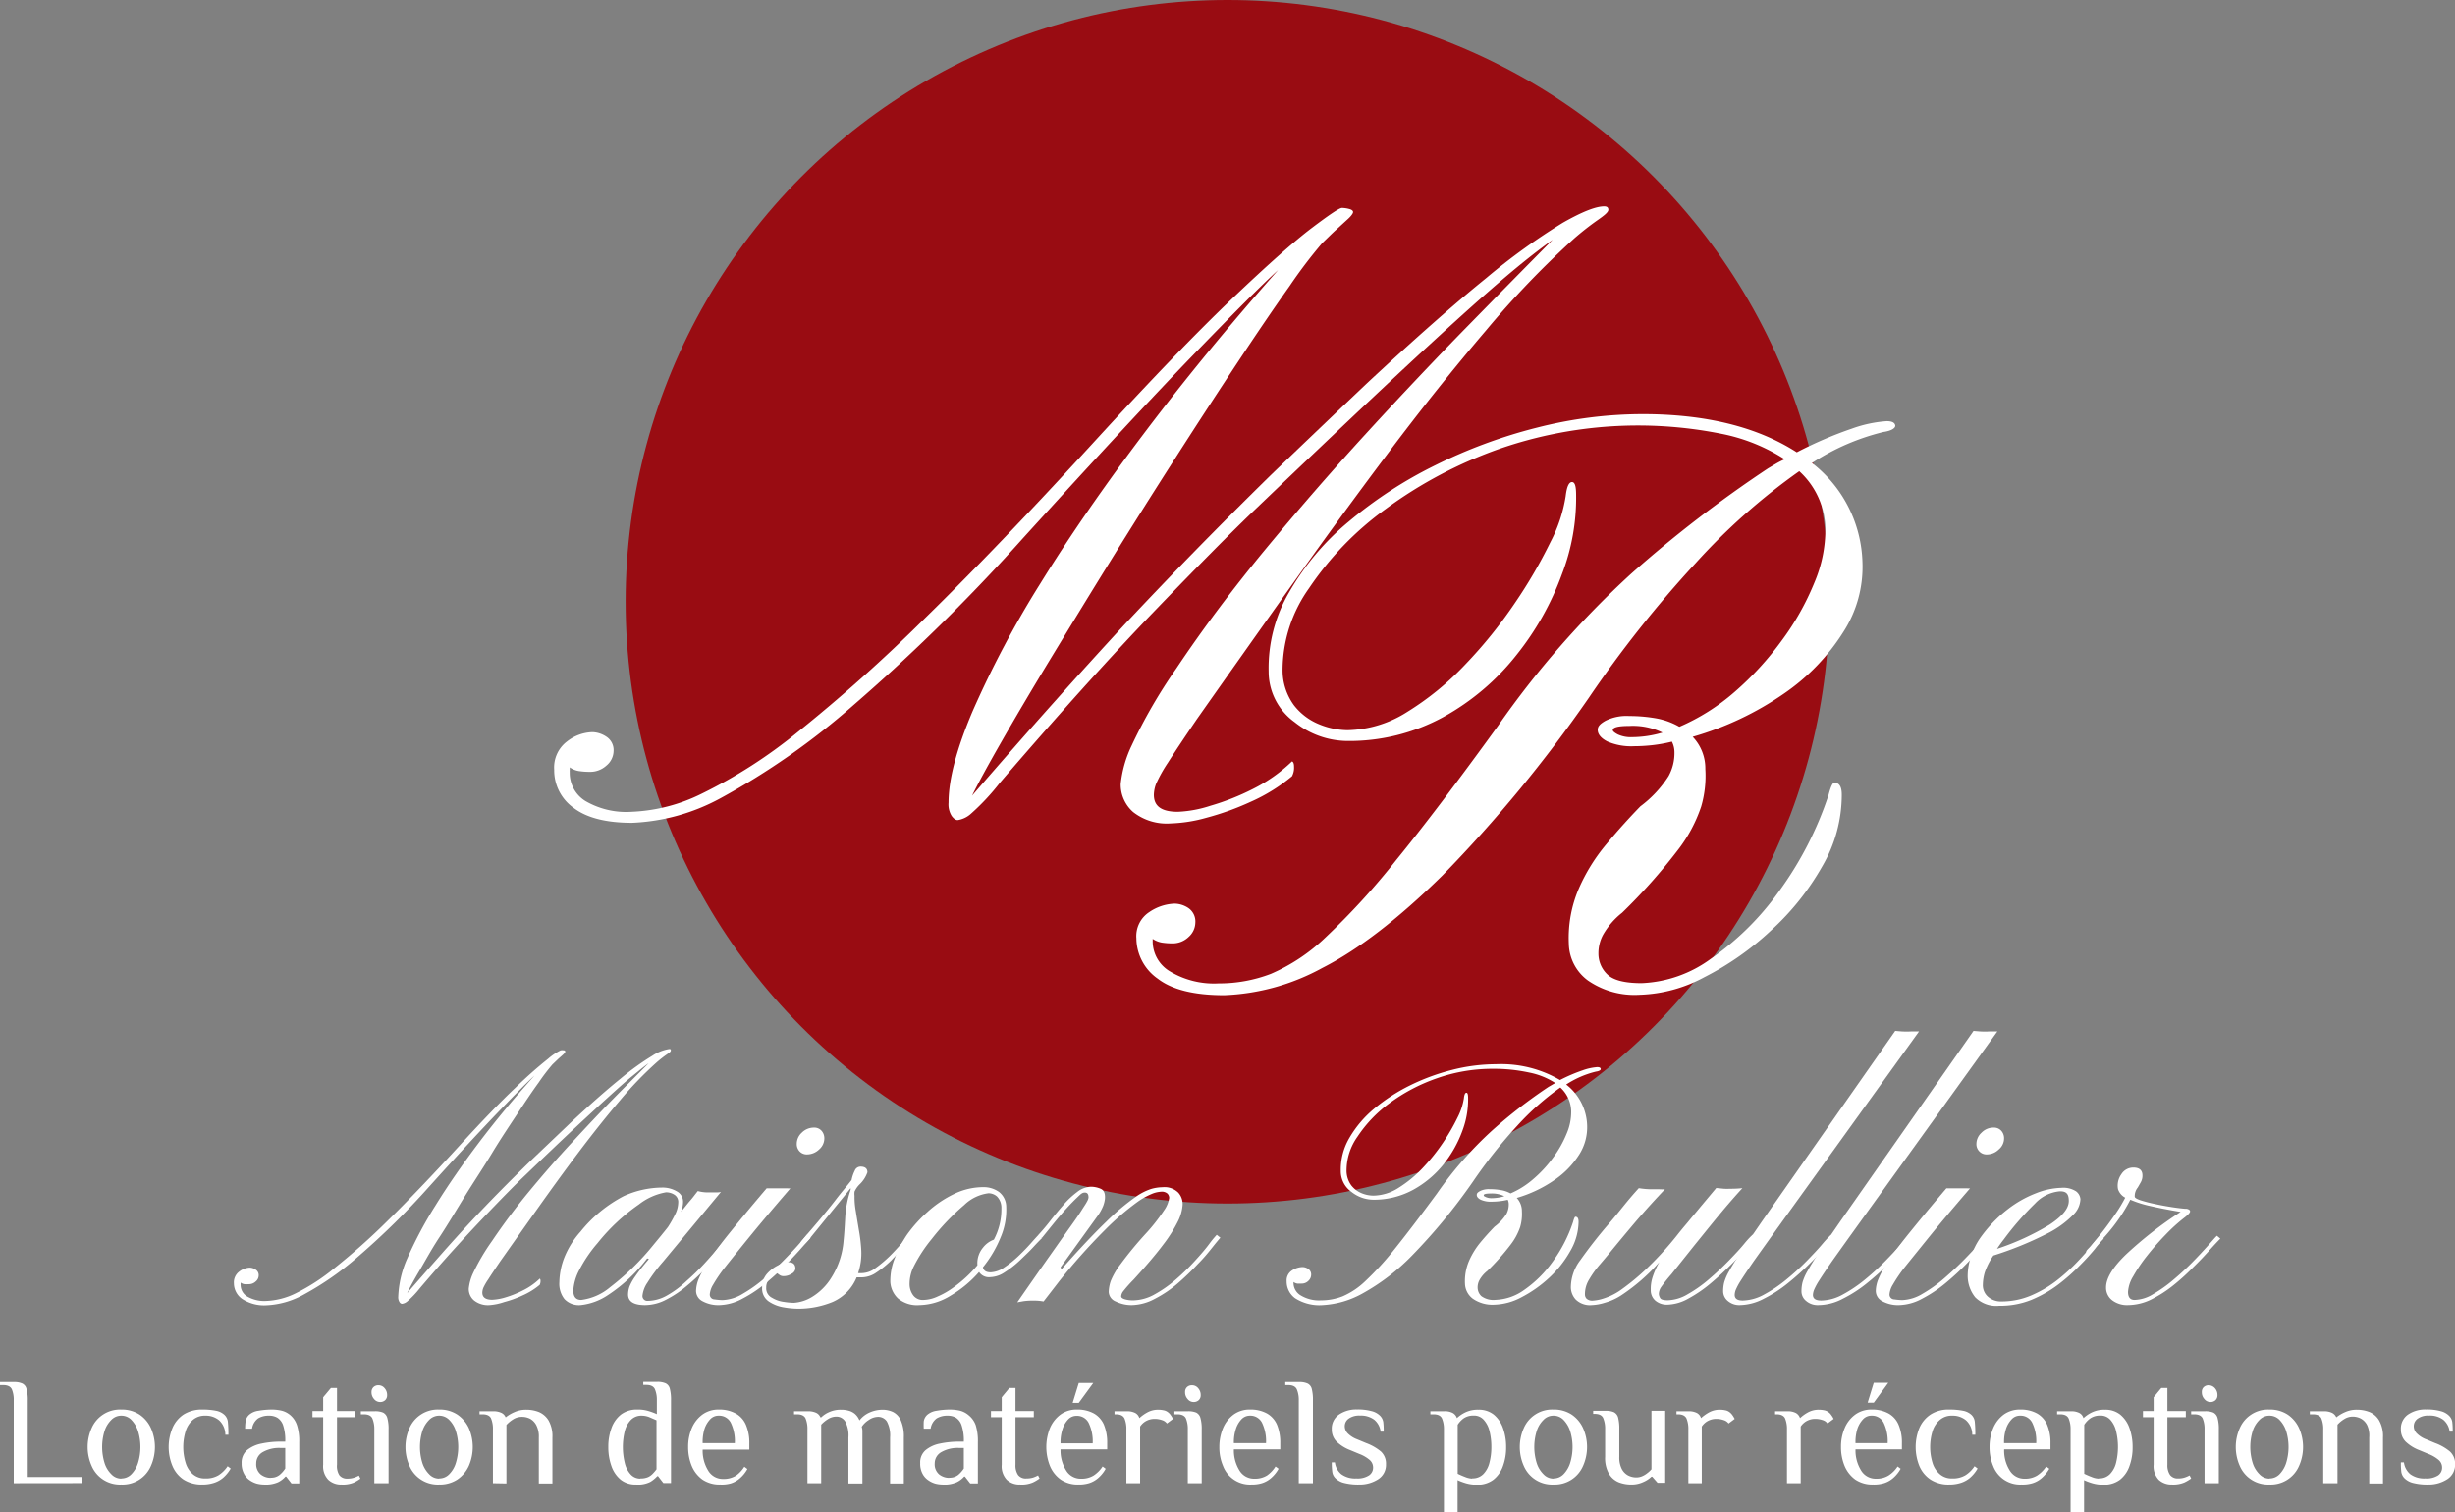
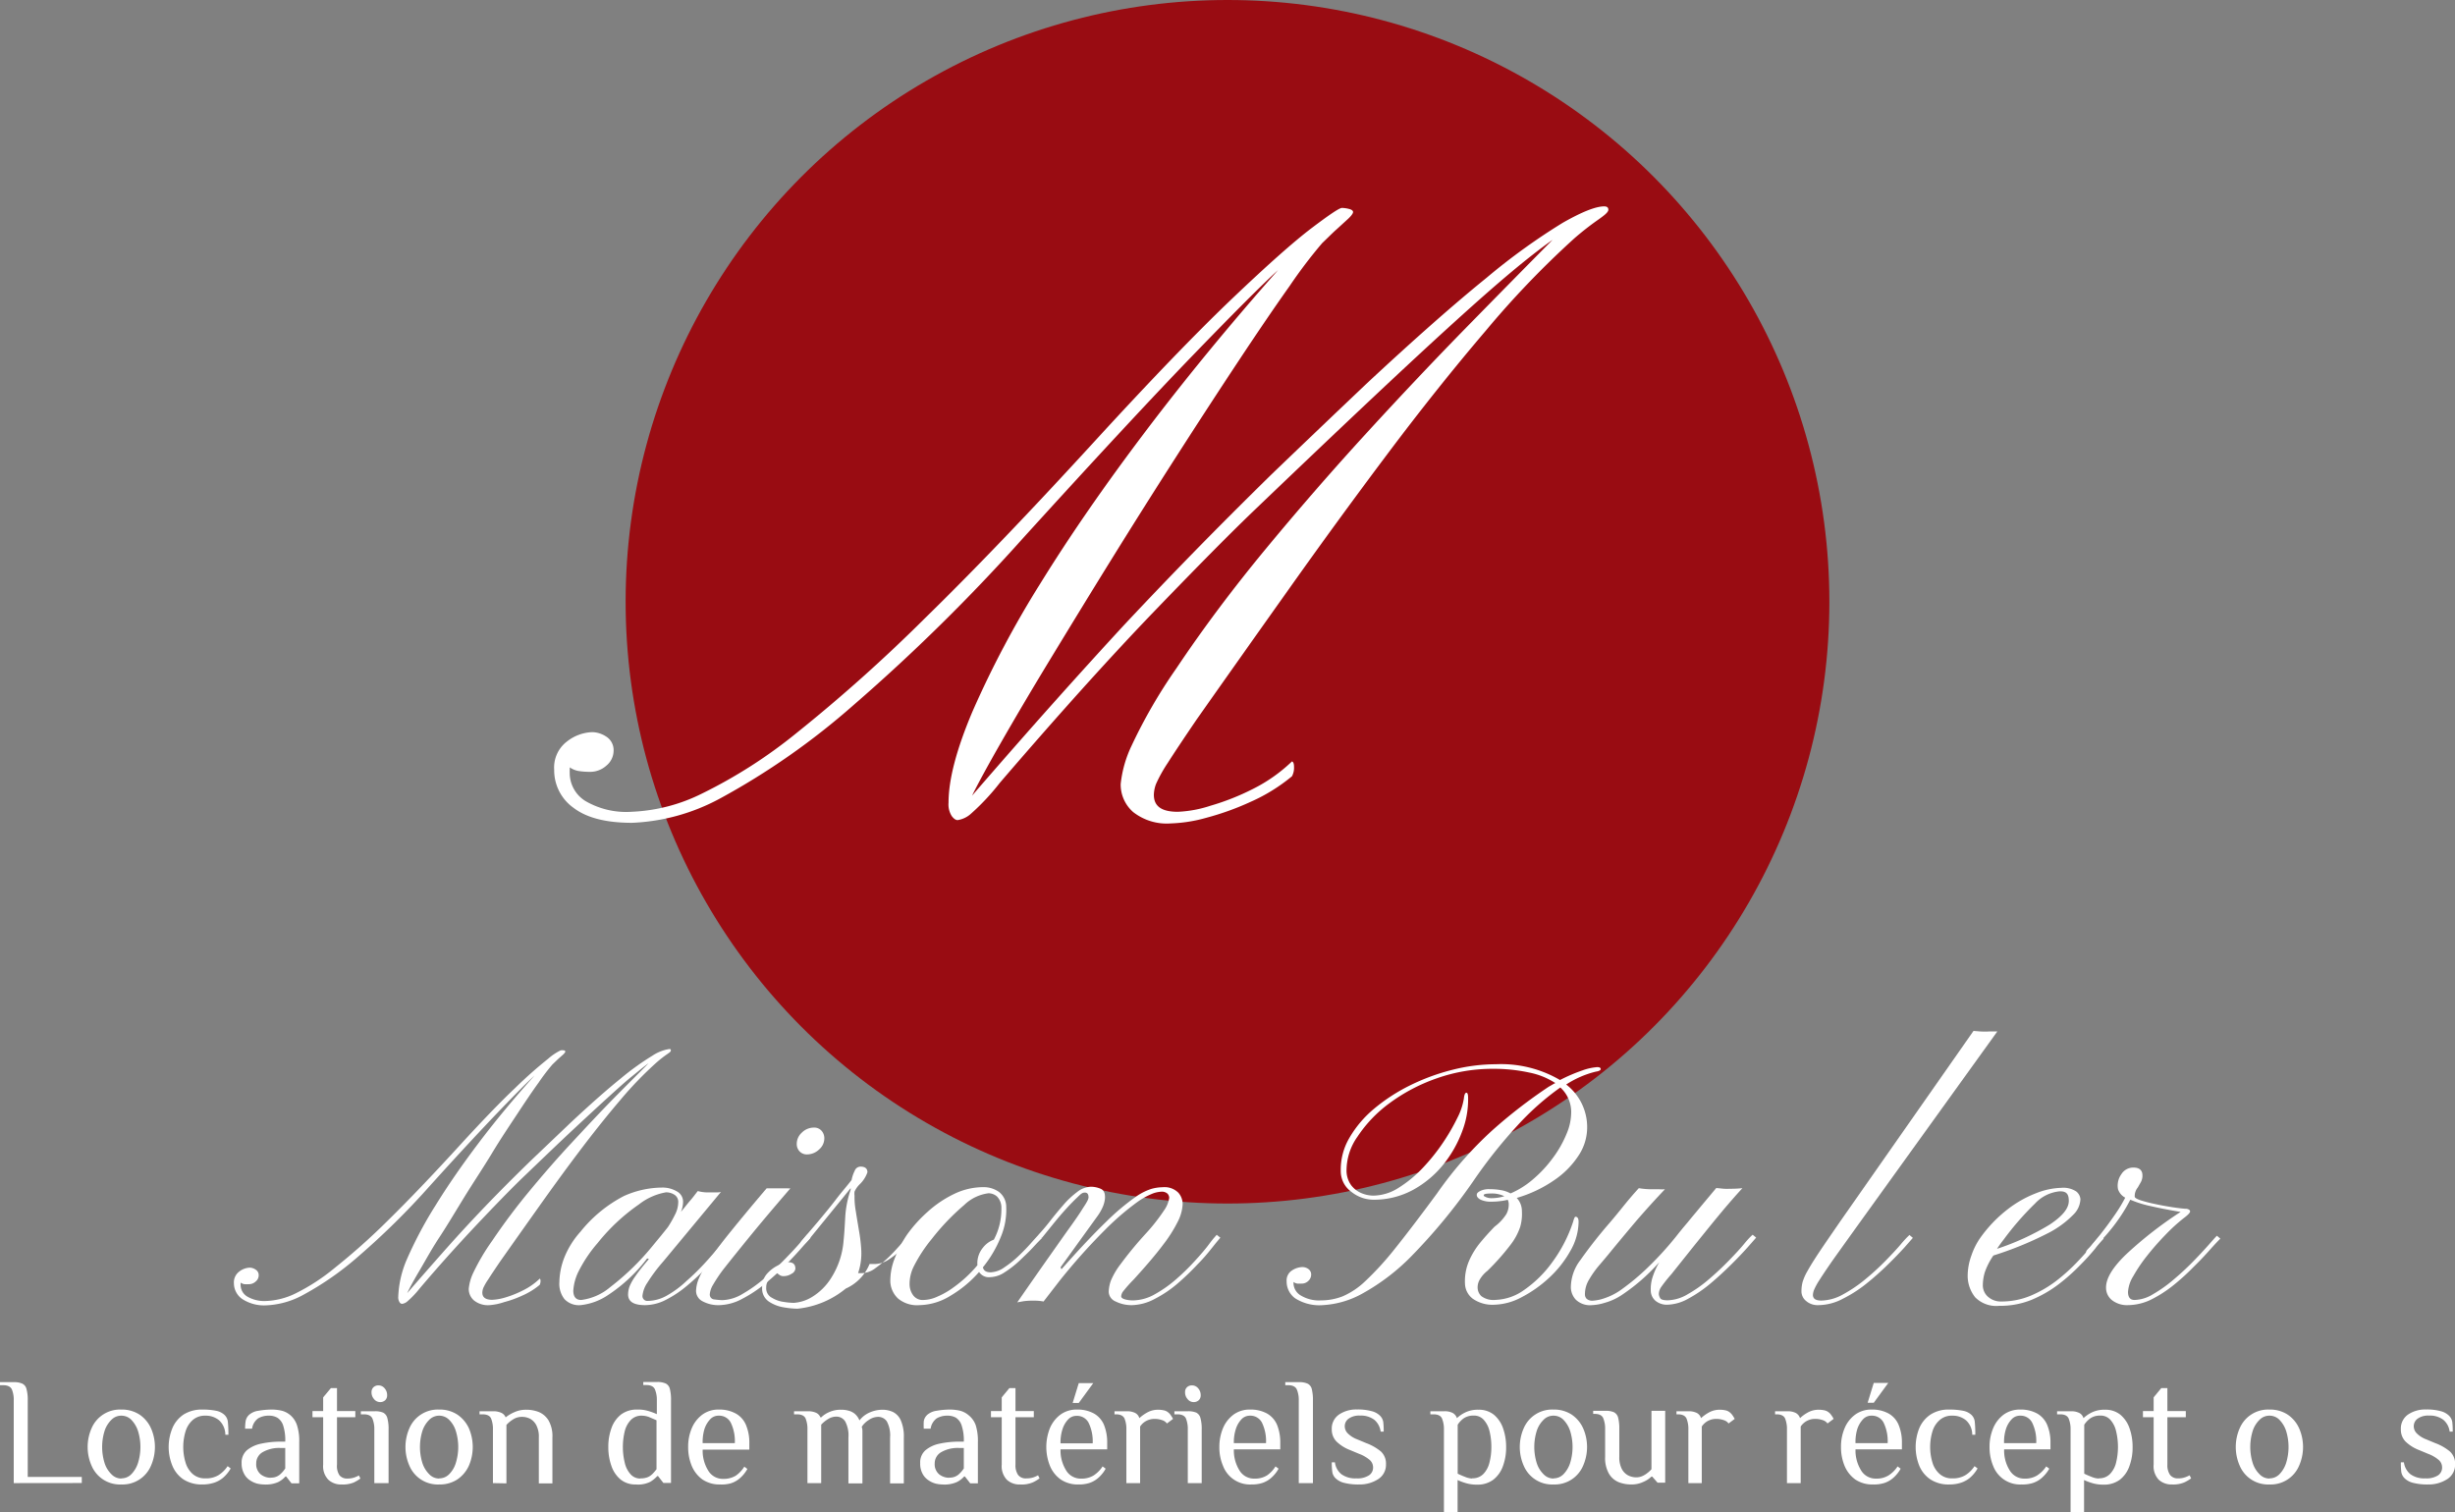
<svg xmlns="http://www.w3.org/2000/svg" viewBox="0 0 289.36 178.27">
  <rect x="0" y="0" width="289.36" height="178.27" fill="#808080" stroke="none" />
  <defs>
    <style>.cls-1{fill:#990c12;}.cls-2{fill:#fff;}</style>
  </defs>
  <g id="OBJECTS">
    <circle class="cls-1" cx="144.68" cy="70.94" r="70.94" />
    <path class="cls-2" d="M138,97.07a6.41,6.41,0,0,1-4.44-1.34,4.31,4.31,0,0,1-1.47-3.3,13.82,13.82,0,0,1,1.27-4.49,61.37,61.37,0,0,1,5.28-9.13q4.68-7,10.54-14.09t12-13.79q6.13-6.69,11.82-12.5T183,28.27q-2.19,1.56-4.88,3.81t-6.59,5.79q-3.91,3.54-9.62,8.91T148,60q-4.09,3.9-11.89,12T117.85,92.28A27.05,27.05,0,0,1,114.36,96a3,3,0,0,1-1.49.68c-.22,0-.46-.16-.7-.49a2.56,2.56,0,0,1-.37-1.56q0-4.1,2.83-10.77a116.56,116.56,0,0,1,8-15.09q5.2-8.41,12.33-17.84t15.68-19.09q-2.74,2.49-10,10T120.59,63.43a220.25,220.25,0,0,1-20,19.7,85.69,85.69,0,0,1-15.72,11A23.8,23.8,0,0,1,74.5,97c-3.07,0-5.36-.59-6.89-1.76a5.42,5.42,0,0,1-2.29-4.49,3.84,3.84,0,0,1,1.51-3.34,5.09,5.09,0,0,1,3-1.1,3.13,3.13,0,0,1,1.63.53,1.88,1.88,0,0,1,.86,1.71,2.27,2.27,0,0,1-.83,1.69,2.84,2.84,0,0,1-2,.75,8.42,8.42,0,0,1-1.24-.09,2.6,2.6,0,0,1-1.1-.44,3.28,3.28,0,0,1,0,.34,1.29,1.29,0,0,0,0,.24A3.89,3.89,0,0,0,69,94.43a9.54,9.54,0,0,0,5.42,1.27,20.41,20.41,0,0,0,8.32-2.15A58.31,58.31,0,0,0,93.9,86.4,189,189,0,0,0,109,72.9q8.69-8.49,20.26-21.14,9.72-10.6,15.94-16.53t9.38-8.33c2.1-1.59,3.29-2.39,3.59-2.39a3.66,3.66,0,0,1,.83.12c.32.08.48.21.48.37s-.24.5-.73.93L157.58,27c-.48.42-1.05,1-1.74,1.66A56.65,56.65,0,0,0,152,33.72c-1.74,2.45-3.76,5.42-6.05,8.88s-4.74,7.22-7.33,11.26-5.15,8.1-7.69,12.2-4.92,8-7.15,11.67-4.15,6.93-5.76,9.74-2.76,4.93-3.45,6.33q5.32-6.15,9.65-11t8.3-9.15q4-4.27,8.15-8.52T149.79,56q5-4.81,11.33-10.82,8.44-7.86,14.08-12.42a74.79,74.79,0,0,1,9-6.5c2.25-1.28,3.87-1.93,4.88-1.93.33,0,.49.13.49.4s-.42.63-1.27,1.22a33.82,33.82,0,0,0-2.73,2.14A108,108,0,0,0,175.11,39q-5.64,6.61-11.55,14.48t-11.67,16q-5.76,8.11-10.84,15.33-2.3,3.38-3.4,5.11a17.17,17.17,0,0,0-1.39,2.49A3.86,3.86,0,0,0,136,93.7c0,1.37.94,2,2.83,2a14.16,14.16,0,0,0,3.83-.71A28.74,28.74,0,0,0,147.69,93a18.64,18.64,0,0,0,4.59-3.24q.24.09.24.63a2.14,2.14,0,0,1-.24,1.12,20.74,20.74,0,0,1-4.84,3,32.43,32.43,0,0,1-5.27,1.9A17.33,17.33,0,0,1,138,97.07Z" />
-     <path class="cls-2" d="M144.29,117.32q-5.32,0-7.84-1.95a5.86,5.86,0,0,1-2.51-4.74,3.38,3.38,0,0,1,1.51-3.1,5.61,5.61,0,0,1,3-1,3,3,0,0,1,1.64.53,1.92,1.92,0,0,1,.8,1.71,2.31,2.31,0,0,1-.8,1.69,2.69,2.69,0,0,1-1.88.75,8.55,8.55,0,0,1-1.25-.09,2.8,2.8,0,0,1-1.1-.44V111a4.13,4.13,0,0,0,2.08,3.54,10.08,10.08,0,0,0,5.69,1.39,17.06,17.06,0,0,0,6.15-1.12,21.63,21.63,0,0,0,6.42-4.27,84,84,0,0,0,8.37-9.16q4.89-6,12-15.82a107.65,107.65,0,0,1,15.68-17.92A145.56,145.56,0,0,1,208.4,55.21l.95-.56q.47-.27,1-.51a21.39,21.39,0,0,0-7.45-3,49.82,49.82,0,0,0-26.1,1.75A51.55,51.55,0,0,0,163.33,60a37,37,0,0,0-9.05,9.36,16.7,16.7,0,0,0-3.11,9.59,7,7,0,0,0,1.35,4.2,7.15,7.15,0,0,0,3,2.25,9.05,9.05,0,0,0,3.29.68,13.56,13.56,0,0,0,7.08-2.17,33.79,33.79,0,0,0,6.81-5.57,54.34,54.34,0,0,0,5.84-7.23,57.58,57.58,0,0,0,4.2-7.2,17.42,17.42,0,0,0,1.8-5.42c.13-1.11.38-1.66.74-1.66s.49.52.49,1.56a25,25,0,0,1-1.67,9.3,33.68,33.68,0,0,1-5.34,9.5,28.49,28.49,0,0,1-8.62,7.33,23.14,23.14,0,0,1-11.43,2.83,10.07,10.07,0,0,1-6.12-2.22,7.33,7.33,0,0,1-3.06-5.94,17.72,17.72,0,0,1,2.4-9.35,30.54,30.54,0,0,1,7-8.32,50.55,50.55,0,0,1,10.23-6.67,59.77,59.77,0,0,1,12-4.44,50.6,50.6,0,0,1,12.41-1.59q11.22,0,18.21,4.5a46.86,46.86,0,0,1,6.49-2.79,15.2,15.2,0,0,1,4.11-.88c.61,0,.94.17,1,.49s-.45.65-1.37.78a27.15,27.15,0,0,0-8.44,3.66,15.34,15.34,0,0,1,5.95,11.77,14.14,14.14,0,0,1-2.24,8.13,24.82,24.82,0,0,1-7,7.28,36.54,36.54,0,0,1-10.77,5.1A5.4,5.4,0,0,1,201,90.66a12.9,12.9,0,0,1-.49,4.42,17.36,17.36,0,0,1-2.78,5.17,66.87,66.87,0,0,1-6.54,7.35,8.91,8.91,0,0,0-2.25,2.61,4.56,4.56,0,0,0-.54,2.18,3.38,3.38,0,0,0,1.08,2.51q1.06,1,4,1a14.75,14.75,0,0,0,8.18-2.88,33,33,0,0,0,8-7.91,41.24,41.24,0,0,0,5.86-11.38c.26-1,.49-1.46.68-1.46.59,0,.88.47.88,1.41a16.71,16.71,0,0,1-2.29,8.43,30.69,30.69,0,0,1-6.06,7.59,34.11,34.11,0,0,1-7.83,5.49,17.09,17.09,0,0,1-7.65,2.08,9.65,9.65,0,0,1-6.1-1.69,5.51,5.51,0,0,1-2.24-4.32,14.78,14.78,0,0,1,1.17-6.49,21.52,21.52,0,0,1,3.27-5.27c1.33-1.6,2.67-3.08,4-4.45a13.43,13.43,0,0,0,3.32-3.56,5.62,5.62,0,0,0,.69-2.79,2.79,2.79,0,0,0-.3-1.27,17.53,17.53,0,0,1-2.34.42,19.87,19.87,0,0,1-2.1.12,7.08,7.08,0,0,1-3.17-.56c-.72-.37-1.09-.81-1.13-1.29s.27-.78.91-1.15a5.54,5.54,0,0,1,2.8-.56,18.09,18.09,0,0,1,3.15.27,8.5,8.5,0,0,1,2.76,1,24.86,24.86,0,0,0,6.5-4.1A36.2,36.2,0,0,0,210,75.52a31.07,31.07,0,0,0,3.85-6.83,16.06,16.06,0,0,0,1.3-6.45,9.42,9.42,0,0,0-3.08-6.69,74.15,74.15,0,0,0-12.2,10.82,135.63,135.63,0,0,0-12.6,15.89,161.75,161.75,0,0,1-17.26,20.95q-7.8,7.67-14.14,10.89A26.08,26.08,0,0,1,144.29,117.32Zm48.1-30.42a12.73,12.73,0,0,0,3.56-.54,8,8,0,0,0-3.91-.78c-1.3,0-1.95.16-1.95.49,0,.13.2.3.59.51A3.68,3.68,0,0,0,192.39,86.9Z" />
    <path class="cls-2" d="M57.7,153.86a2.63,2.63,0,0,1-1.84-.56,1.77,1.77,0,0,1-.61-1.37,5.62,5.62,0,0,1,.52-1.86A25,25,0,0,1,58,146.29c1.3-1.93,2.75-3.88,4.37-5.84s3.28-3.87,5-5.72,3.33-3.58,4.9-5.18,3-3,4.18-4.21c-.61.43-1.28,1-2,1.58s-1.65,1.42-2.73,2.4-2.41,2.21-4,3.69-3.5,3.31-5.76,5.48c-1.14,1.08-2.78,2.74-4.93,5s-4.68,5-7.58,8.42a11.05,11.05,0,0,1-1.45,1.52,1.19,1.19,0,0,1-.62.28.39.39,0,0,1-.29-.2,1.09,1.09,0,0,1-.15-.65A12.2,12.2,0,0,1,48,148.36a47.82,47.82,0,0,1,3.33-6.25q2.16-3.5,5.11-7.4T63,126.8c-.76.68-2.14,2.07-4.14,4.15s-4.78,5.06-8.33,9a88.83,88.83,0,0,1-8.3,8.17,35.31,35.31,0,0,1-6.51,4.54,9.85,9.85,0,0,1-4.29,1.22,4.72,4.72,0,0,1-2.86-.73,2.27,2.27,0,0,1-1-1.86,1.59,1.59,0,0,1,.63-1.39,2.15,2.15,0,0,1,1.25-.46,1.29,1.29,0,0,1,.68.23.76.76,0,0,1,.36.7.94.94,0,0,1-.35.7,1.17,1.17,0,0,1-.81.32,4.21,4.21,0,0,1-.51,0,1,1,0,0,1-.46-.19.66.66,0,0,1,0,.15.38.38,0,0,0,0,.1,1.61,1.61,0,0,0,.77,1.39,4,4,0,0,0,2.25.53,8.63,8.63,0,0,0,3.45-.89,23.76,23.76,0,0,0,4.61-3,76.46,76.46,0,0,0,6.27-5.59q3.6-3.53,8.39-8.77,4-4.38,6.61-6.85a51.46,51.46,0,0,1,3.89-3.45,6.59,6.59,0,0,1,1.49-1,1.64,1.64,0,0,1,.34,0c.13,0,.2.08.2.15s-.1.21-.3.39l-.5.44-.72.69a23.77,23.77,0,0,0-1.6,2.1c-.73,1-1.56,2.24-2.51,3.68s-2,3-3,4.66-2.14,3.36-3.19,5.06-2,3.32-3,4.84-1.72,2.87-2.39,4-1.14,2-1.43,2.62c1.47-1.7,2.81-3.22,4-4.57s2.34-2.62,3.44-3.8,2.23-2.36,3.38-3.53,2.42-2.43,3.79-3.76l4.7-4.48q3.49-3.26,5.84-5.15a30.84,30.84,0,0,1,3.73-2.69,5,5,0,0,1,2-.8c.13,0,.2,0,.2.16s-.17.26-.53.51a14,14,0,0,0-1.13.89,43.27,43.27,0,0,0-4.34,4.5c-1.56,1.83-3.15,3.83-4.79,6s-3.24,4.38-4.83,6.62-3.09,4.36-4.5,6.36c-.63.93-1.1,1.63-1.4,2.11a6.54,6.54,0,0,0-.58,1,1.61,1.61,0,0,0-.12.56c0,.57.39.85,1.17.85a6.27,6.27,0,0,0,1.59-.29,12.25,12.25,0,0,0,2.09-.85,7.63,7.63,0,0,0,1.91-1.35c.06,0,.1.12.1.26a1,1,0,0,1-.1.47,8.41,8.41,0,0,1-2,1.24,12.56,12.56,0,0,1-2.18.79A6.87,6.87,0,0,1,57.7,153.86Z" />
    <path class="cls-2" d="M68.42,153.86a2.35,2.35,0,0,1-1.89-.71,2.92,2.92,0,0,1-.6-2,8.39,8.39,0,0,1,.58-2.89,10.27,10.27,0,0,1,1.91-3.06A16,16,0,0,1,73.53,141,11.16,11.16,0,0,1,78,140a3.34,3.34,0,0,1,1.78.45,1.37,1.37,0,0,1,.73,1.21,3.11,3.11,0,0,1-.25,1.2c.44-.52.8-1,1.11-1.35s.59-.75.88-1.1a4.38,4.38,0,0,0,1.21.16l.77,0c.32,0,.57,0,.75-.06l-6.82,8.22a19.12,19.12,0,0,0-1.86,2.49,3.34,3.34,0,0,0-.57,1.49.57.57,0,0,0,.63.65,4.66,4.66,0,0,0,2.26-.64A11.82,11.82,0,0,0,80.93,151a28,28,0,0,0,2.13-2.08c.66-.72,1.24-1.39,1.75-2s.89-1.06,1.16-1.36l.41.34-1.26,1.46c-.54.63-1.16,1.32-1.85,2.06A25.33,25.33,0,0,1,81,151.55a13,13,0,0,1-2.47,1.66,5.45,5.45,0,0,1-2.5.65c-1.34,0-2-.42-2-1.26a2.88,2.88,0,0,1,.17-.94,5.92,5.92,0,0,1,.7-1.23c.35-.51.88-1.19,1.58-2l-.2-.08a18.67,18.67,0,0,1-4.57,4.29A7.09,7.09,0,0,1,68.42,153.86Zm.08-.61a6.53,6.53,0,0,0,3.42-1.51,30,30,0,0,0,5.11-5l.9-1.09c.27-.34.54-.66.8-1a13.43,13.43,0,0,0,.84-1.48,3.22,3.22,0,0,0,.37-1.4,1,1,0,0,0-.44-.92,1.81,1.81,0,0,0-1-.29,7.18,7.18,0,0,0-3.2,1.43,23,23,0,0,0-4.87,4.56,16.19,16.19,0,0,0-2.19,3.24,5.93,5.93,0,0,0-.67,2.39C67.59,152.9,67.9,153.25,68.5,153.25Z" />
    <path class="cls-2" d="M84.8,153.86a3.89,3.89,0,0,1-2-.46,1.38,1.38,0,0,1-.76-1.22,4.1,4.1,0,0,1,.31-1.41,11.79,11.79,0,0,1,1.16-2.1c.58-.86,1.41-2,2.51-3.36s2.55-3.12,4.34-5.22c.13,0,.42,0,.87,0s.82,0,1.08,0h.51a1.87,1.87,0,0,0,.34,0q-3,3.48-4.83,5.73t-2.88,3.58a16.85,16.85,0,0,0-1.4,2.05,2.56,2.56,0,0,0-.39,1.13.57.57,0,0,0,.57.61,7.47,7.47,0,0,0,.91.08,4.91,4.91,0,0,0,2.39-.74,16.46,16.46,0,0,0,2.58-1.84c.86-.74,1.65-1.48,2.39-2.24s1.34-1.4,1.81-1.95.75-.86.83-.94l.4.36-1,1.12q-.75.87-1.86,2a29.61,29.61,0,0,1-2.44,2.24,15.44,15.44,0,0,1-2.73,1.82A6,6,0,0,1,84.8,153.86Zm10.34-17.77a1.16,1.16,0,0,1-.9-.36,1.25,1.25,0,0,1-.33-.9,1.78,1.78,0,0,1,.59-1.3,2,2,0,0,1,1.43-.6,1.13,1.13,0,0,1,.9.37,1.32,1.32,0,0,1,.33.9,1.73,1.73,0,0,1-.63,1.32A2.06,2.06,0,0,1,95.14,136.09Z" />
-     <path class="cls-2" d="M94,154.28a10.17,10.17,0,0,1-1.62-.16,4.43,4.43,0,0,1-1.77-.69,1.84,1.84,0,0,1-.78-1.64,2.36,2.36,0,0,1,.61-1.67,4.23,4.23,0,0,1,1.37-1,3.09,3.09,0,0,1,1.11-.32c.56,0,.83.25.83.77a.79.79,0,0,1-.45.59,1.71,1.71,0,0,1-1,.28.8.8,0,0,1-.48-.18,4,4,0,0,0-.37-.25l-.68.66a1.49,1.49,0,0,0-.46,1.12A1.25,1.25,0,0,0,91,153a3.54,3.54,0,0,0,1.39.48,7.86,7.86,0,0,0,1.17.11,4.7,4.7,0,0,0,2.13-.68A6.92,6.92,0,0,0,98,150.6a9.5,9.5,0,0,0,1.43-4.35c.07-.65.13-1.55.19-2.7a12.07,12.07,0,0,1,.64-3.29.92.92,0,0,0,0-.19c-.51.64-1.06,1.32-1.66,2.05l-1.71,2.1-1.4,1.72a4.94,4.94,0,0,1-.59.63c-.12.09-.18.14-.16.14h-.16a.21.21,0,0,1-.21-.13c0-.07,0-.19.19-.38l.5-.61q.47-.53,1.44-1.68c.64-.77,1.33-1.59,2-2.47s1.35-1.65,1.87-2.33a4.37,4.37,0,0,1,.37-1.09.74.74,0,0,1,.69-.49c.54,0,.81.23.81.67a3.59,3.59,0,0,1-.94,1.44,2.87,2.87,0,0,0-.58.84,2.25,2.25,0,0,0,0,.49,9.2,9.2,0,0,0,.15,1.82c.11.72.24,1.47.37,2.26a19,19,0,0,1,.27,2.26,7.16,7.16,0,0,1-.37,2.77,4,4,0,0,0,.55,0,2.71,2.71,0,0,0,1.49-.58,14.76,14.76,0,0,0,1.67-1.4c.55-.54,1-1.05,1.44-1.54s.69-.82.82-1l.45.34c-.23.25-.57.62-1,1.13s-1,1-1.52,1.57a11.94,11.94,0,0,1-1.73,1.4,3.06,3.06,0,0,1-1.67.58h-.35l-.32,0a5.4,5.4,0,0,1-2.81,2.9A10.64,10.64,0,0,1,94,154.28Z" />
+     <path class="cls-2" d="M94,154.28a10.17,10.17,0,0,1-1.62-.16,4.43,4.43,0,0,1-1.77-.69,1.84,1.84,0,0,1-.78-1.64,2.36,2.36,0,0,1,.61-1.67,4.23,4.23,0,0,1,1.37-1,3.09,3.09,0,0,1,1.11-.32c.56,0,.83.25.83.77a.79.79,0,0,1-.45.59,1.71,1.71,0,0,1-1,.28.8.8,0,0,1-.48-.18,4,4,0,0,0-.37-.25l-.68.66a1.49,1.49,0,0,0-.46,1.12A1.25,1.25,0,0,0,91,153a3.54,3.54,0,0,0,1.39.48,7.86,7.86,0,0,0,1.17.11,4.7,4.7,0,0,0,2.13-.68A6.92,6.92,0,0,0,98,150.6a9.5,9.5,0,0,0,1.43-4.35c.07-.65.13-1.55.19-2.7a12.07,12.07,0,0,1,.64-3.29.92.92,0,0,0,0-.19c-.51.64-1.06,1.32-1.66,2.05l-1.71,2.1-1.4,1.72a4.94,4.94,0,0,1-.59.63c-.12.09-.18.14-.16.14h-.16a.21.21,0,0,1-.21-.13c0-.07,0-.19.19-.38l.5-.61q.47-.53,1.44-1.68c.64-.77,1.33-1.59,2-2.47s1.35-1.65,1.87-2.33a4.37,4.37,0,0,1,.37-1.09.74.74,0,0,1,.69-.49c.54,0,.81.23.81.67a3.59,3.59,0,0,1-.94,1.44,2.87,2.87,0,0,0-.58.84,2.25,2.25,0,0,0,0,.49,9.2,9.2,0,0,0,.15,1.82c.11.72.24,1.47.37,2.26a19,19,0,0,1,.27,2.26,7.16,7.16,0,0,1-.37,2.77,4,4,0,0,0,.55,0,2.71,2.71,0,0,0,1.49-.58,14.76,14.76,0,0,0,1.67-1.4c.55-.54,1-1.05,1.44-1.54s.69-.82.82-1l.45.34c-.23.25-.57.62-1,1.13a11.94,11.94,0,0,1-1.73,1.4,3.06,3.06,0,0,1-1.67.58h-.35l-.32,0a5.4,5.4,0,0,1-2.81,2.9A10.64,10.64,0,0,1,94,154.28Z" />
    <path class="cls-2" d="M108.36,153.86a3.49,3.49,0,0,1-2.51-.78,2.91,2.91,0,0,1-.91-1.92,7.14,7.14,0,0,1,.57-2.95,13.55,13.55,0,0,1,1.39-2.65,16.13,16.13,0,0,1,2.41-2.68,13,13,0,0,1,3.11-2.11,7.92,7.92,0,0,1,3.47-.82,3.12,3.12,0,0,1,1.85.56,2.23,2.23,0,0,1,.86,1.77,8.26,8.26,0,0,1-.67,3.61,13.9,13.9,0,0,1-2.08,3.51c.09.4.39.59.91.59a3,3,0,0,0,1.64-.6,12.2,12.2,0,0,0,1.73-1.4q.84-.81,1.44-1.5c.41-.46.68-.76.81-.89l.45.34c-.26.25-.62.62-1.09,1.13s-1,1-1.57,1.55a12,12,0,0,1-1.76,1.37,3.21,3.21,0,0,1-1.69.57,1.38,1.38,0,0,1-1.32-.61,13.78,13.78,0,0,1-3.37,2.8A7.17,7.17,0,0,1,108.36,153.86Zm.52-.61a4.19,4.19,0,0,0,1.64-.41,9.34,9.34,0,0,0,1.86-1.07,15.13,15.13,0,0,0,2.82-2.61v-.08a2.86,2.86,0,0,1,.66-2,2.9,2.9,0,0,1,1.28-.94,7.62,7.62,0,0,0,.89-3.71,1.88,1.88,0,0,0-.51-1.37,1.53,1.53,0,0,0-1-.39,5,5,0,0,0-2.88,1.39,27.1,27.1,0,0,0-3.82,4,17.41,17.41,0,0,0-2.09,3.18,4.62,4.62,0,0,0-.52,2.25,2.21,2.21,0,0,0,.38,1.15A1.39,1.39,0,0,0,108.88,153.25Z" />
    <path class="cls-2" d="M133.43,153.86a4.19,4.19,0,0,1-1.93-.43,1.28,1.28,0,0,1-.82-1.13,4.29,4.29,0,0,1,.24-1.29,8.69,8.69,0,0,1,1.17-2,44.07,44.07,0,0,1,2.9-3.52,21.72,21.72,0,0,0,2.21-2.8,3.41,3.41,0,0,0,.61-1.47.73.73,0,0,0-.21-.51,1,1,0,0,0-.77-.22,3.29,3.29,0,0,0-1.08.26,8.75,8.75,0,0,0-1.61.89,31.38,31.38,0,0,0-3.92,3.37,71.42,71.42,0,0,0-5.35,6L123,153.43a6,6,0,0,0-1.17-.1,8.12,8.12,0,0,0-1.21.07l-.72.13c1.51-2.18,2.78-4,3.79-5.43s1.82-2.59,2.44-3.45,1.07-1.52,1.37-2,.51-.77.62-1a1.22,1.22,0,0,0,.18-.47c0-.39-.12-.59-.44-.59s-.49.19-.89.57-.86.85-1.37,1.41-1,1.15-1.49,1.75l-1.27,1.57c-.1.06-.22,0-.37-.1s-.1-.2-.06-.24c.39-.42.84-.94,1.33-1.57s1-1.25,1.55-1.88a10.06,10.06,0,0,1,1.66-1.57,2.75,2.75,0,0,1,1.64-.63,3,3,0,0,1,1.16.25c.38.17.54.58.48,1.21a3.52,3.52,0,0,1-.21.82,5.8,5.8,0,0,1-.72,1.26L125,149.4l.11.23c2.1-2.38,3.86-4.24,5.27-5.6a27.64,27.64,0,0,1,3.57-3,6.81,6.81,0,0,1,1.71-.86,5,5,0,0,1,1.37-.21,2.3,2.3,0,0,1,1.85.64,2,2,0,0,1,.51,1.41,5.08,5.08,0,0,1-.53,1.93,16.72,16.72,0,0,1-1.76,2.79c-.83,1.11-2,2.49-3.49,4.12a16.18,16.18,0,0,0-1.25,1.41,1.06,1.06,0,0,0-.21.57c0,.14.14.25.41.34a3.49,3.49,0,0,0,1,.13,5.31,5.31,0,0,0,2.53-.71,14.44,14.44,0,0,0,2.52-1.77,25.65,25.65,0,0,0,2.23-2.18c.68-.74,1.24-1.39,1.69-2s.75-.92.88-1.07l.43.34c-.16.18-.48.56-.94,1.14s-1,1.25-1.75,2a29.36,29.36,0,0,1-2.33,2.24,13.82,13.82,0,0,1-2.67,1.81A6,6,0,0,1,133.43,153.86Z" />
    <path class="cls-2" d="M155.9,153.86a5.3,5.3,0,0,1-3.25-.81,2.44,2.44,0,0,1-1-2,1.39,1.39,0,0,1,.63-1.28,2.33,2.33,0,0,1,1.25-.4,1.21,1.21,0,0,1,.68.23.78.78,0,0,1,.33.7,1,1,0,0,1-.33.7,1.1,1.1,0,0,1-.78.32,4.38,4.38,0,0,1-.52,0,1.06,1.06,0,0,1-.45-.19v.13a1.71,1.71,0,0,0,.86,1.46,4.14,4.14,0,0,0,2.36.58,7.08,7.08,0,0,0,2.55-.47,9,9,0,0,0,2.66-1.77,35.31,35.31,0,0,0,3.47-3.79q2-2.49,5-6.56a44.3,44.3,0,0,1,6.5-7.43,59.4,59.4,0,0,1,6.67-5.16l.4-.23a3.72,3.72,0,0,1,.39-.21,8.75,8.75,0,0,0-3.08-1.24A19.52,19.52,0,0,0,176,126a19.73,19.73,0,0,0-6.68,1.13,21,21,0,0,0-5.57,2.94A15.49,15.49,0,0,0,160,134a6.91,6.91,0,0,0-1.29,4,2.93,2.93,0,0,0,.56,1.74,3,3,0,0,0,1.23.93,3.73,3.73,0,0,0,1.37.28,5.64,5.64,0,0,0,2.94-.9,14.46,14.46,0,0,0,2.82-2.3,23,23,0,0,0,2.42-3,24.24,24.24,0,0,0,1.74-3,7.53,7.53,0,0,0,.75-2.24q.07-.69.3-.69c.14,0,.2.22.2.65a10.48,10.48,0,0,1-.68,3.85,14,14,0,0,1-2.22,3.94,12,12,0,0,1-3.57,3,9.63,9.63,0,0,1-4.74,1.17,4.2,4.2,0,0,1-2.54-.92,3,3,0,0,1-1.26-2.46,7.37,7.37,0,0,1,1-3.88,12.92,12.92,0,0,1,2.91-3.45,21.22,21.22,0,0,1,4.24-2.76,24.86,24.86,0,0,1,5-1.84,21,21,0,0,1,5.14-.66,13.75,13.75,0,0,1,7.55,1.86,19.73,19.73,0,0,1,2.69-1.15,6.46,6.46,0,0,1,1.7-.37c.26,0,.39.07.41.21s-.19.27-.57.32a11.31,11.31,0,0,0-3.5,1.52,6.34,6.34,0,0,1,2.47,4.88,6,6,0,0,1-.93,3.37,10.33,10.33,0,0,1-2.91,3,15.23,15.23,0,0,1-4.46,2.12,2.27,2.27,0,0,1,.61,1.58,5.51,5.51,0,0,1-.2,1.83,7.17,7.17,0,0,1-1.16,2.14,27.61,27.61,0,0,1-2.71,3.05,3.58,3.58,0,0,0-.93,1.08,1.8,1.8,0,0,0-.22.9,1.41,1.41,0,0,0,.44,1,2.39,2.39,0,0,0,1.68.44,6.14,6.14,0,0,0,3.39-1.19,13.68,13.68,0,0,0,3.31-3.28,16.86,16.86,0,0,0,2.43-4.72c.11-.4.2-.61.28-.61.25,0,.37.2.37.59a7,7,0,0,1-1,3.49,12.76,12.76,0,0,1-2.51,3.15,14.74,14.74,0,0,1-3.25,2.28,7.17,7.17,0,0,1-3.17.86,4.05,4.05,0,0,1-2.53-.7,2.31,2.31,0,0,1-.93-1.79,6.06,6.06,0,0,1,.49-2.7,9.23,9.23,0,0,1,1.35-2.18c.55-.66,1.11-1.28,1.66-1.84a5.6,5.6,0,0,0,1.38-1.48,2.38,2.38,0,0,0,.28-1.15,1.18,1.18,0,0,0-.12-.53,7.34,7.34,0,0,1-1,.17,6.72,6.72,0,0,1-.87.05,2.89,2.89,0,0,1-1.32-.23c-.29-.15-.45-.33-.46-.54s.11-.32.37-.47a2.27,2.27,0,0,1,1.16-.23,7,7,0,0,1,1.31.11,3.42,3.42,0,0,1,1.14.39,10.18,10.18,0,0,0,2.69-1.7,14.55,14.55,0,0,0,2.32-2.51,12.81,12.81,0,0,0,1.6-2.83,6.49,6.49,0,0,0,.54-2.67,3.92,3.92,0,0,0-1.28-2.78,31.34,31.34,0,0,0-5.06,4.49,57.06,57.06,0,0,0-5.22,6.58,67.32,67.32,0,0,1-7.15,8.69,25,25,0,0,1-5.86,4.51A10.82,10.82,0,0,1,155.9,153.86Zm19.94-12.61a5.22,5.22,0,0,0,1.47-.23,3.34,3.34,0,0,0-1.62-.32c-.54,0-.81.07-.81.2s.09.13.25.22A1.63,1.63,0,0,0,175.84,141.25Z" />
    <path class="cls-2" d="M187.62,153.86a2.41,2.41,0,0,1-1.89-.65,2.19,2.19,0,0,1-.58-1.4,5.34,5.34,0,0,1,1.12-3.26,55.15,55.15,0,0,1,3.45-4.39c.53-.62,1.08-1.29,1.65-2s1.17-1.41,1.79-2.09a9.48,9.48,0,0,0,1.62.13l.79,0a5.93,5.93,0,0,0,.67,0Q194.52,142,192.8,144c-1.15,1.36-2.18,2.6-3.08,3.7-.3.37-.68.82-1.15,1.37a11.57,11.57,0,0,0-1.25,1.74,3.31,3.31,0,0,0-.51,1.79.72.72,0,0,0,.2.51,1,1,0,0,0,.77.22,5,5,0,0,0,1.26-.26,7.51,7.51,0,0,0,1.84-.89,27.16,27.16,0,0,0,3.07-2.5,38.77,38.77,0,0,0,3.75-4.1c.29-.37.53-.66.72-.89l.53-.63c.47-.58,1-1.2,1.54-1.86l1.8-2.15.91.09a6.22,6.22,0,0,0,.71,0,13,13,0,0,0,1.46-.07c-.8.87-1.71,1.91-2.73,3.14s-2,2.46-3,3.69L197,150.21a17.07,17.07,0,0,0-1.23,1.55,1.52,1.52,0,0,0-.25.8,1.11,1.11,0,0,0,.17.49c.1.16.4.24.88.24a4.85,4.85,0,0,0,2.34-.71,15.6,15.6,0,0,0,2.51-1.77c.83-.71,1.6-1.43,2.33-2.18s1.33-1.39,1.83-2,.82-.92,1-1.07l.41.34-1,1.14c-.52.58-1.15,1.25-1.91,2s-1.57,1.51-2.44,2.24a15.73,15.73,0,0,1-2.64,1.81,5.33,5.33,0,0,1-2.51.72,2.09,2.09,0,0,1-1.36-.46,1.59,1.59,0,0,1-.56-1.26,4.53,4.53,0,0,1,.21-1.52,8.59,8.59,0,0,1,.8-1.78,22.64,22.64,0,0,1-4.53,3.94,6.94,6.94,0,0,1-1.89.85A5.88,5.88,0,0,1,187.62,153.86Z" />
-     <path class="cls-2" d="M205.06,153.86a2.07,2.07,0,0,1-1.4-.48,1.48,1.48,0,0,1-.56-1.16,4.24,4.24,0,0,1,.13-1.07,6,6,0,0,1,.59-1.33q.45-.82,1.38-2.22c.62-.93,1.47-2.16,2.53-3.7l15.65-22.37.72.06a9.28,9.28,0,0,0,1.24,0l.38,0,.47,0-16.63,23.1q-1.83,2.55-2.86,4c-.69,1-1.19,1.75-1.52,2.27a7.37,7.37,0,0,0-.6,1.11,1.81,1.81,0,0,0-.12.58c0,.45.31.67.95.67a5.43,5.43,0,0,0,2.52-.71,16.32,16.32,0,0,0,2.62-1.77,29.79,29.79,0,0,0,2.39-2.18c.72-.74,1.34-1.39,1.85-2s.84-.92,1-1.07l.4.34-1.05,1.14c-.52.58-1.17,1.25-1.94,2a32.84,32.84,0,0,1-2.52,2.24,15.73,15.73,0,0,1-2.81,1.81A6.3,6.3,0,0,1,205.06,153.86Z" />
    <path class="cls-2" d="M214.29,153.86a2.07,2.07,0,0,1-1.4-.48,1.45,1.45,0,0,1-.56-1.16,4.24,4.24,0,0,1,.13-1.07,6,6,0,0,1,.59-1.33q.45-.82,1.38-2.22c.62-.93,1.47-2.16,2.53-3.7l15.65-22.37.72.06a9.28,9.28,0,0,0,1.24,0l.38,0,.47,0-16.63,23.1q-1.83,2.55-2.86,4c-.69,1-1.19,1.75-1.52,2.27a7.37,7.37,0,0,0-.6,1.11,1.87,1.87,0,0,0-.13.58c0,.45.32.67,1,.67a5.43,5.43,0,0,0,2.52-.71,16.32,16.32,0,0,0,2.62-1.77,29.79,29.79,0,0,0,2.39-2.18c.72-.74,1.34-1.39,1.85-2s.84-.92,1-1.07l.4.34-1,1.14c-.53.58-1.17,1.25-1.94,2a32.84,32.84,0,0,1-2.52,2.24,15.46,15.46,0,0,1-2.82,1.81A6.23,6.23,0,0,1,214.29,153.86Z" />
-     <path class="cls-2" d="M223.85,153.86a3.89,3.89,0,0,1-2-.46,1.38,1.38,0,0,1-.76-1.22,3.88,3.88,0,0,1,.31-1.41,11.79,11.79,0,0,1,1.16-2.1c.57-.86,1.41-2,2.51-3.36s2.55-3.12,4.34-5.22c.12,0,.41,0,.87,0s.82,0,1.07,0h.52a1.69,1.69,0,0,0,.33,0q-3,3.48-4.82,5.73t-2.89,3.58a17.72,17.72,0,0,0-1.39,2.05,2.56,2.56,0,0,0-.39,1.13.57.57,0,0,0,.57.61,7.47,7.47,0,0,0,.91.08,4.94,4.94,0,0,0,2.39-.74,16.46,16.46,0,0,0,2.58-1.84c.85-.74,1.65-1.48,2.39-2.24s1.34-1.4,1.81-1.95.75-.86.83-.94l.4.36c-.15.16-.47.54-1,1.12s-1.12,1.25-1.86,2a31.33,31.33,0,0,1-2.44,2.24,15.44,15.44,0,0,1-2.73,1.82A6,6,0,0,1,223.85,153.86Zm10.34-17.77a1.16,1.16,0,0,1-.9-.36,1.21,1.21,0,0,1-.34-.9,1.79,1.79,0,0,1,.6-1.3,1.94,1.94,0,0,1,1.43-.6,1.15,1.15,0,0,1,.9.37,1.32,1.32,0,0,1,.33.9,1.71,1.71,0,0,1-.64,1.32A2,2,0,0,1,234.19,136.09Z" />
    <path class="cls-2" d="M235.64,153.94a3.5,3.5,0,0,1-2.83-1,4.06,4.06,0,0,1-.89-2.54,7.14,7.14,0,0,1,.45-2.42,8.21,8.21,0,0,1,1-2,15.78,15.78,0,0,1,3.24-3.4,13.18,13.18,0,0,1,3.41-1.93,8.66,8.66,0,0,1,2.94-.62,2.79,2.79,0,0,1,1.73.41,1.28,1.28,0,0,1,.52.93,2.7,2.7,0,0,1-.84,1.83,11.53,11.53,0,0,1-3.15,2.26,40.66,40.66,0,0,1-6.27,2.55,8.23,8.23,0,0,0-1,1.95,5.28,5.28,0,0,0-.24,1.47,1.79,1.79,0,0,0,.64,1.47,2.25,2.25,0,0,0,1.51.53,8.9,8.9,0,0,0,3.57-.72,13.79,13.79,0,0,0,3.06-1.81,22.14,22.14,0,0,0,2.43-2.22c.71-.74,1.28-1.4,1.73-2a9.71,9.71,0,0,1,.89-1l.42.34a11.17,11.17,0,0,0-1,1.16c-.48.59-1.09,1.27-1.82,2a22.7,22.7,0,0,1-2.54,2.25,14.44,14.44,0,0,1-3.19,1.82A9.8,9.8,0,0,1,235.64,153.94Zm-.26-6.72a30,30,0,0,0,6.2-2.85c1.51-1,2.26-1.91,2.26-2.8s-.35-1.13-1.05-1.13a4.54,4.54,0,0,0-2.94,1.45,34.46,34.46,0,0,0-3.68,4.23C235.87,146.5,235.61,146.87,235.38,147.22Z" />
    <path class="cls-2" d="M250.78,153.86a2.87,2.87,0,0,1-1.84-.58,1.86,1.86,0,0,1-.71-1.51q0-1.62,2.37-3.9a46.11,46.11,0,0,1,6.42-5c-1.38-.23-2.56-.46-3.55-.69a12.73,12.73,0,0,1-2.38-.75,19.06,19.06,0,0,1-1.18,2,21,21,0,0,1-2,2.53c-.54.64-.94,1.08-1.21,1.34a2.45,2.45,0,0,1-.56.45c-.1.05-.16.09-.17.12s-.07,0-.07-.13a.52.52,0,0,1,0-.22c0-.05.1-.18.3-.38s.63-.71,1.28-1.52,1.27-1.66,1.8-2.43a17,17,0,0,0,1.21-2,1.75,1.75,0,0,1-.85-1,2.29,2.29,0,0,1,.39-1.76,1.66,1.66,0,0,1,1.41-.79q1.08,0,1.08.93a1.56,1.56,0,0,1-.19.79l-.36.63a1.61,1.61,0,0,0-.36,1.07c0,.14.23.28.69.44a16.91,16.91,0,0,0,1.72.44c.68.15,1.36.27,2,.37s1.18.16,1.56.19a.71.71,0,0,1,.47.13.34.34,0,0,1,.09.17c0,.14-.19.36-.58.67a20,20,0,0,0-2.29,2.06,32,32,0,0,0-2.19,2.49,18.18,18.18,0,0,0-1.64,2.42,4,4,0,0,0-.62,1.86c0,.63.25.95.77.95a4.37,4.37,0,0,0,2.16-.67,16,16,0,0,0,2.38-1.68c.8-.67,1.56-1.37,2.27-2.09s1.31-1.37,1.83-1.95.87-1,1.07-1.18l.4.34c-.29.29-.71.73-1.26,1.35s-1.18,1.29-1.91,2a26.15,26.15,0,0,1-2.38,2.16,14.53,14.53,0,0,1-2.66,1.7A6.38,6.38,0,0,1,250.78,153.86Z" />
    <path class="cls-2" d="M1.62,174.84v-9.73a3.22,3.22,0,0,0-.22-1.31c-.15-.33-.5-.5-1-.5H0v-.36H1.62a2.33,2.33,0,0,1,1,.17.92.92,0,0,1,.5.63,4.75,4.75,0,0,1,.15,1.37v9H9.64v.72Z" />
    <path class="cls-2" d="M14.3,175a3.63,3.63,0,0,1-3.5-2.2,5.48,5.48,0,0,1,0-4.44,3.64,3.64,0,0,1,3.5-2.19,3.79,3.79,0,0,1,2.14.59,3.84,3.84,0,0,1,1.35,1.6,5.48,5.48,0,0,1,0,4.44A3.63,3.63,0,0,1,14.3,175Zm0-.72a1.63,1.63,0,0,0,1.19-.5,3.37,3.37,0,0,0,.78-1.33,6.38,6.38,0,0,0,0-3.74,3.4,3.4,0,0,0-.78-1.32,1.63,1.63,0,0,0-1.19-.5,1.6,1.6,0,0,0-1.18.5,3.2,3.2,0,0,0-.8,1.32,6.38,6.38,0,0,0,0,3.74,3.18,3.18,0,0,0,.8,1.33A1.6,1.6,0,0,0,14.3,174.3Z" />
    <path class="cls-2" d="M23.85,175a4,4,0,0,1-2.22-.59,3.58,3.58,0,0,1-1.31-1.61,5.82,5.82,0,0,1,0-4.44,3.61,3.61,0,0,1,1.31-1.6,4,4,0,0,1,2.22-.59,8,8,0,0,1,1.61.14,2,2,0,0,1,1,.49,1.33,1.33,0,0,1,.4.84,13.64,13.64,0,0,1,.06,1.5h-.36a2.33,2.33,0,0,0-.73-1.7,2.43,2.43,0,0,0-1.62-.55,2.16,2.16,0,0,0-1.48.5,2.91,2.91,0,0,0-.85,1.32,6.38,6.38,0,0,0,0,3.74,2.89,2.89,0,0,0,.85,1.33,2.16,2.16,0,0,0,1.48.5,2.84,2.84,0,0,0,1.55-.38,3.71,3.71,0,0,0,1.07-1.06l.36.27a4.22,4.22,0,0,1-.9,1.1,3.17,3.17,0,0,1-1.11.6A4.36,4.36,0,0,1,23.85,175Z" />
    <path class="cls-2" d="M31.1,175a3.57,3.57,0,0,1-.82-.11,2.82,2.82,0,0,1-.86-.41,2,2,0,0,1-.67-.78,2.48,2.48,0,0,1-.27-1.22,1.91,1.91,0,0,1,.64-1.53,3.88,3.88,0,0,1,1.7-.77,10.82,10.82,0,0,1,2.26-.23h.54a5.6,5.6,0,0,0-.25-1.92,1.71,1.71,0,0,0-.68-.9,1.9,1.9,0,0,0-1-.24,2.37,2.37,0,0,0-1.27.32,1.83,1.83,0,0,0-.71,1.21h-.82a5.94,5.94,0,0,1,.06-.87,1.32,1.32,0,0,1,.4-.75,2.09,2.09,0,0,1,1.11-.49,9.31,9.31,0,0,1,1.59-.14,5.08,5.08,0,0,1,1.18.14,2.52,2.52,0,0,1,1,.53A2.64,2.64,0,0,1,35,168a6,6,0,0,1,.27,2v4.87h-.91l-.63-.81h-.09a2.76,2.76,0,0,1-.88.67A3.62,3.62,0,0,1,31.1,175Zm.81-.81a1.55,1.55,0,0,0,1.05-.33,3.36,3.36,0,0,0,.66-.75V170.7h-.54a3.89,3.89,0,0,0-2.12.49,1.5,1.5,0,0,0-.76,1.31,1.56,1.56,0,0,0,.52,1.3A1.89,1.89,0,0,0,31.91,174.21Z" />
    <path class="cls-2" d="M40.26,175a2.17,2.17,0,0,1-1.56-.56,2.28,2.28,0,0,1-.61-1.78v-5.59H36.83v-.72h1.26v-1.62l.91-1.09h.72v2.71h2.16v.72H39.72v5.59A2,2,0,0,0,40,173.9a1.13,1.13,0,0,0,.95.4,2.37,2.37,0,0,0,.77-.11,3.38,3.38,0,0,0,.58-.25l.18.36a5.13,5.13,0,0,1-.79.47A3.36,3.36,0,0,1,40.26,175Z" />
    <path class="cls-2" d="M44.12,174.84v-6.31a3.24,3.24,0,0,0-.23-1.31c-.15-.33-.5-.49-1-.49h-.36v-.36h1.63a2.38,2.38,0,0,1,1,.16,1,1,0,0,1,.49.63,4.75,4.75,0,0,1,.15,1.37v6.31Zm.68-9.55a.91.91,0,0,1-.71-.35,1.16,1.16,0,0,1-.3-.81.78.78,0,0,1,.23-.59.81.81,0,0,1,.6-.22.93.93,0,0,1,.71.34,1.2,1.2,0,0,1,.3.82.78.78,0,0,1-.23.59A.85.85,0,0,1,44.8,165.29Z" />
    <path class="cls-2" d="M51.76,175a3.63,3.63,0,0,1-3.5-2.2,5.48,5.48,0,0,1,0-4.44,3.64,3.64,0,0,1,3.5-2.19,3.77,3.77,0,0,1,2.14.59,3.93,3.93,0,0,1,1.36,1.6,5.59,5.59,0,0,1,0,4.44,3.9,3.9,0,0,1-1.36,1.61A3.77,3.77,0,0,1,51.76,175Zm0-.72a1.61,1.61,0,0,0,1.19-.5,3.15,3.15,0,0,0,.78-1.33,6.38,6.38,0,0,0,0-3.74,3.18,3.18,0,0,0-.78-1.32,1.65,1.65,0,0,0-2.37,0,3.31,3.31,0,0,0-.8,1.32,6.38,6.38,0,0,0,0,3.74,3.29,3.29,0,0,0,.8,1.33A1.6,1.6,0,0,0,51.76,174.3Z" />
    <path class="cls-2" d="M58.1,174.84v-6.31a3.25,3.25,0,0,0-.22-1.31c-.15-.33-.5-.49-1-.49h-.36v-.36H58.1a2.19,2.19,0,0,1,1,.19,1,1,0,0,1,.5.53,4.36,4.36,0,0,1,1-.6,3.31,3.31,0,0,1,1.44-.3,4,4,0,0,1,1.47.27,2.46,2.46,0,0,1,1.15,1,3.74,3.74,0,0,1,.45,2v5.41H63.51v-5.41a2.9,2.9,0,0,0-.29-1.43,1.82,1.82,0,0,0-.73-.77,2.12,2.12,0,0,0-1-.23,1.88,1.88,0,0,0-1,.29,3.71,3.71,0,0,0-.8.66v6.89Z" />
    <path class="cls-2" d="M74.94,175a2.76,2.76,0,0,1-1.8-.59,3.59,3.59,0,0,1-1.08-1.61,6.53,6.53,0,0,1-.36-2.21,6.32,6.32,0,0,1,.37-2.23,3.52,3.52,0,0,1,1.12-1.6,3.08,3.08,0,0,1,1.93-.59,4.14,4.14,0,0,1,1.3.17,7.43,7.43,0,0,1,1,.37v-1.62a3.21,3.21,0,0,0-.23-1.31c-.15-.33-.49-.5-1-.5h-.37v-.36h1.63a2.36,2.36,0,0,1,1,.17.94.94,0,0,1,.5.63,5.21,5.21,0,0,1,.14,1.37v9.73h-.9l-.63-.81h-.09a3.8,3.8,0,0,1-.81.67A3.25,3.25,0,0,1,74.94,175Zm.54-.72a2.12,2.12,0,0,0,.91-.16,1.8,1.8,0,0,0,.56-.41,5.27,5.27,0,0,0,.43-.51v-5.77l-.86-.37a2.44,2.44,0,0,0-.86-.17,1.72,1.72,0,0,0-1.3.5,2.9,2.9,0,0,0-.72,1.32,7.88,7.88,0,0,0,0,3.74,3,3,0,0,0,.67,1.33A1.51,1.51,0,0,0,75.48,174.3Z" />
    <path class="cls-2" d="M84.9,175a3.6,3.6,0,0,1-2.11-.59,3.76,3.76,0,0,1-1.26-1.61,5.69,5.69,0,0,1-.42-2.21,5.54,5.54,0,0,1,.43-2.23,3.85,3.85,0,0,1,1.25-1.6,3.19,3.19,0,0,1,1.92-.59,4,4,0,0,1,2,.46A2.74,2.74,0,0,1,87.93,168a5.35,5.35,0,0,1,.39,2.16l0,.73H82.82a4.44,4.44,0,0,0,.64,2.45,2,2,0,0,0,1.8,1,2.72,2.72,0,0,0,1.47-.38,3.66,3.66,0,0,0,1-1.06l.36.27a4,4,0,0,1-.89,1.1,3,3,0,0,1-1.08.6A4,4,0,0,1,84.9,175Zm-2.08-4.87h3.79a5,5,0,0,0-.47-2.4,1.53,1.53,0,0,0-1.43-.84,1.32,1.32,0,0,0-1,.42,3.1,3.1,0,0,0-.68,1.16A5.27,5.27,0,0,0,82.82,170.15Z" />
    <path class="cls-2" d="M95.17,174.84v-6.31a3.25,3.25,0,0,0-.22-1.31c-.15-.33-.5-.49-1-.49h-.36v-.36h1.62a2.22,2.22,0,0,1,1,.19,1,1,0,0,1,.49.53h.09a3.13,3.13,0,0,1,.94-.62,3.26,3.26,0,0,1,1.41-.28,3.05,3.05,0,0,1,.87.11,1.91,1.91,0,0,1,.74.37,2,2,0,0,1,.55.78,3.05,3.05,0,0,1,1.21-.94,3.77,3.77,0,0,1,1.49-.32,2.91,2.91,0,0,1,1.26.27,2,2,0,0,1,.92,1,4.68,4.68,0,0,1,.35,2v5.41h-1.62v-5.41a3.47,3.47,0,0,0-.38-1.89,1.23,1.23,0,0,0-1.07-.54,2,2,0,0,0-1.08.38,2.66,2.66,0,0,0-.81.79,1.76,1.76,0,0,1,.08.6c0,.26,0,.48,0,.66v5.41H100v-5.41a3.47,3.47,0,0,0-.38-1.89A1.22,1.22,0,0,0,98.6,167a1.85,1.85,0,0,0-1,.29,3.77,3.77,0,0,0-.81.66v6.89Z" />
    <path class="cls-2" d="M111.07,175a3.64,3.64,0,0,1-.82-.11,2.77,2.77,0,0,1-.85-.41,2.07,2.07,0,0,1-.68-.78,2.48,2.48,0,0,1-.26-1.22,1.88,1.88,0,0,1,.64-1.53,3.78,3.78,0,0,1,1.69-.77,10.91,10.91,0,0,1,2.27-.23h.54a5.56,5.56,0,0,0-.26-1.92,1.7,1.7,0,0,0-.67-.9,1.94,1.94,0,0,0-1-.24,2.39,2.39,0,0,0-1.27.32,1.83,1.83,0,0,0-.71,1.21h-.81a7.85,7.85,0,0,1,0-.87,1.32,1.32,0,0,1,.4-.75,2.13,2.13,0,0,1,1.12-.49,9.1,9.1,0,0,1,1.58-.14,5.17,5.17,0,0,1,1.19.14,2.54,2.54,0,0,1,1,.53A2.66,2.66,0,0,1,115,168a6.26,6.26,0,0,1,.26,2v4.87h-.9l-.63-.81h-.09a2.81,2.81,0,0,1-.89.67A3.59,3.59,0,0,1,111.07,175Zm.81-.81a1.58,1.58,0,0,0,1.06-.33,3.36,3.36,0,0,0,.66-.75V170.7h-.54a3.87,3.87,0,0,0-2.12.49,1.51,1.51,0,0,0-.77,1.31,1.56,1.56,0,0,0,.52,1.3A1.91,1.91,0,0,0,111.88,174.21Z" />
    <path class="cls-2" d="M120.23,175a2.17,2.17,0,0,1-1.56-.56,2.32,2.32,0,0,1-.6-1.78v-5.59H116.8v-.72h1.27v-1.62l.9-1.09h.72v2.71h2.16v.72h-2.16v5.59a2,2,0,0,0,.31,1.22,1.13,1.13,0,0,0,1,.4,2.48,2.48,0,0,0,.78-.11,3.64,3.64,0,0,0,.57-.25l.18.36a4.68,4.68,0,0,1-.79.47A3.33,3.33,0,0,1,120.23,175Z" />
    <path class="cls-2" d="M127.12,175a3.59,3.59,0,0,1-2.1-.59,3.71,3.71,0,0,1-1.27-1.61,6,6,0,0,1,0-4.44,3.85,3.85,0,0,1,1.25-1.6,3.2,3.2,0,0,1,1.93-.59,4,4,0,0,1,2,.46,2.79,2.79,0,0,1,1.19,1.34,5.53,5.53,0,0,1,.38,2.16l0,.73H125a4.44,4.44,0,0,0,.64,2.45,2,2,0,0,0,1.8,1,2.67,2.67,0,0,0,1.47-.38,3.66,3.66,0,0,0,1.05-1.06l.36.27a4,4,0,0,1-.89,1.1,3,3,0,0,1-1.08.6A4,4,0,0,1,127.12,175ZM125,170.15h3.79a5,5,0,0,0-.47-2.4,1.53,1.53,0,0,0-1.42-.84,1.34,1.34,0,0,0-1,.42,3,3,0,0,0-.67,1.16A5,5,0,0,0,125,170.15Zm1.43-4.76.72-2.34h1.71l-1.71,2.34Z" />
    <path class="cls-2" d="M132.76,174.84v-6.31a3.25,3.25,0,0,0-.22-1.31c-.16-.33-.5-.49-1-.49h-.18v-.36h1.44a2.09,2.09,0,0,1,1,.2,1,1,0,0,1,.49.61,4.68,4.68,0,0,1,.9-.65,2.62,2.62,0,0,1,1.36-.34,2.91,2.91,0,0,1,.57.06,1.19,1.19,0,0,1,.51.21,1.57,1.57,0,0,1,.34.34,3.86,3.86,0,0,1,.29.47l-.72.54a1.11,1.11,0,0,0-.59-.4,2.57,2.57,0,0,0-.85-.14,2.11,2.11,0,0,0-1,.24,2,2,0,0,0-.72.66v6.67Z" />
    <path class="cls-2" d="M140,174.84v-6.31a3.25,3.25,0,0,0-.22-1.31c-.15-.33-.5-.49-1-.49h-.36v-.36H140a2.43,2.43,0,0,1,1,.16,1,1,0,0,1,.49.63,4.75,4.75,0,0,1,.15,1.37v6.31Zm.69-9.55a.89.89,0,0,1-.71-.35,1.16,1.16,0,0,1-.3-.81.77.77,0,0,1,.22-.59.83.83,0,0,1,.61-.22.93.93,0,0,1,.71.34,1.2,1.2,0,0,1,.3.82.78.78,0,0,1-.23.59A.85.85,0,0,1,140.73,165.29Z" />
    <path class="cls-2" d="M147.51,175a3.4,3.4,0,0,1-3.36-2.2,5.51,5.51,0,0,1-.43-2.21,5.72,5.72,0,0,1,.43-2.23,3.85,3.85,0,0,1,1.25-1.6,3.2,3.2,0,0,1,1.93-.59,4,4,0,0,1,2,.46,2.79,2.79,0,0,1,1.19,1.34,5.53,5.53,0,0,1,.38,2.16l0,.73h-5.47a4.44,4.44,0,0,0,.64,2.45,2,2,0,0,0,1.8,1,2.67,2.67,0,0,0,1.47-.38,3.66,3.66,0,0,0,1-1.06l.36.27a4,4,0,0,1-.89,1.1,3,3,0,0,1-1.08.6A4,4,0,0,1,147.51,175Zm-2.08-4.87h3.79a5,5,0,0,0-.47-2.4,1.53,1.53,0,0,0-1.42-.84,1.36,1.36,0,0,0-1,.42,3,3,0,0,0-.67,1.16A5,5,0,0,0,145.43,170.15Z" />
    <path class="cls-2" d="M153.08,174.84v-9.73a3.21,3.21,0,0,0-.23-1.31c-.15-.33-.49-.5-1-.5h-.36v-.36h1.62a2.33,2.33,0,0,1,1,.17.94.94,0,0,1,.5.63,5.21,5.21,0,0,1,.14,1.37v9.73Z" />
    <path class="cls-2" d="M160.2,175a6.69,6.69,0,0,1-1.77-.19,2.18,2.18,0,0,1-1-.53,1.29,1.29,0,0,1-.4-.77,8.45,8.45,0,0,1-.06-1.12h.37a2.15,2.15,0,0,0,.75,1.39,2.76,2.76,0,0,0,1.77.5,2.49,2.49,0,0,0,1.5-.36,1.09,1.09,0,0,0,.48-.9,1.17,1.17,0,0,0-.4-.91,4.08,4.08,0,0,0-1.22-.71l-1.08-.45a4.77,4.77,0,0,1-1.6-1,2,2,0,0,1-.57-1.45,2,2,0,0,1,.85-1.74,3.62,3.62,0,0,1,2.13-.6,6.15,6.15,0,0,1,1.69.19,2.14,2.14,0,0,1,1,.53,1.34,1.34,0,0,1,.4.77,8.81,8.81,0,0,1,.05,1.12h-.36a2.18,2.18,0,0,0-.74-1.39,2.62,2.62,0,0,0-1.69-.5,2.12,2.12,0,0,0-1.34.36,1.09,1.09,0,0,0-.46.9,1.19,1.19,0,0,0,.38.86,3.07,3.07,0,0,0,1.06.67l1.08.45a5.93,5.93,0,0,1,1.75,1,1.94,1.94,0,0,1,.59,1.5,2,2,0,0,1-.9,1.74A4,4,0,0,1,160.2,175Z" />
    <path class="cls-2" d="M170.19,178.27v-9.74a3.24,3.24,0,0,0-.23-1.31c-.15-.33-.49-.49-1-.49h-.37v-.36h1.63a2,2,0,0,1,1,.2,1.06,1.06,0,0,1,.5.61,4,4,0,0,1,1-.68,3.4,3.4,0,0,1,1.55-.31,2.79,2.79,0,0,1,1.81.59,3.61,3.61,0,0,1,1.08,1.6,6.56,6.56,0,0,1,.36,2.23,6.29,6.29,0,0,1-.37,2.21,3.52,3.52,0,0,1-1.13,1.61,3.06,3.06,0,0,1-1.93.59,4.43,4.43,0,0,1-1.29-.17,7.43,7.43,0,0,1-1-.37v3.79Zm3.33-4a1.74,1.74,0,0,0,1.31-.5,2.89,2.89,0,0,0,.72-1.33,7.18,7.18,0,0,0,.23-1.86,7.64,7.64,0,0,0-.22-1.88,3,3,0,0,0-.68-1.32,1.5,1.5,0,0,0-1.18-.5,2,2,0,0,0-1.19.33,2.74,2.74,0,0,0-.7.75v5.77c.28.13.56.26.86.37A2.43,2.43,0,0,0,173.52,174.3Z" />
    <path class="cls-2" d="M183.1,175a3.63,3.63,0,0,1-3.5-2.2,5.48,5.48,0,0,1,0-4.44,3.64,3.64,0,0,1,3.5-2.19,3.79,3.79,0,0,1,2.14.59,3.84,3.84,0,0,1,1.35,1.6,5.48,5.48,0,0,1,0,4.44,3.63,3.63,0,0,1-3.49,2.2Zm0-.72a1.63,1.63,0,0,0,1.19-.5,3.37,3.37,0,0,0,.78-1.33,6.38,6.38,0,0,0,0-3.74,3.4,3.4,0,0,0-.78-1.32,1.63,1.63,0,0,0-1.19-.5,1.6,1.6,0,0,0-1.18.5,3.2,3.2,0,0,0-.8,1.32,6.38,6.38,0,0,0,0,3.74,3.18,3.18,0,0,0,.8,1.33A1.6,1.6,0,0,0,183.1,174.3Z" />
    <path class="cls-2" d="M192.25,175a4.06,4.06,0,0,1-1.46-.27,2.38,2.38,0,0,1-1.15-1,3.73,3.73,0,0,1-.45-2v-3.25a3.24,3.24,0,0,0-.23-1.31c-.15-.33-.49-.49-1-.49h-.18v-.36h1.44a2.35,2.35,0,0,1,1,.16,1,1,0,0,1,.5.63,5.21,5.21,0,0,1,.14,1.37v3.25a3,3,0,0,0,.29,1.43,1.8,1.8,0,0,0,.75.77,2.14,2.14,0,0,0,.94.23,1.77,1.77,0,0,0,.69-.13,2.51,2.51,0,0,0,.61-.36,2.88,2.88,0,0,0,.51-.47v-6.88h1.62v8.47h-.9l-.63-.72h-.09a3.13,3.13,0,0,1-.94.62A3.26,3.26,0,0,1,192.25,175Z" />
    <path class="cls-2" d="M199,174.84v-6.31a3.25,3.25,0,0,0-.22-1.31c-.16-.33-.5-.49-1-.49h-.18v-.36H199a2.09,2.09,0,0,1,1,.2,1,1,0,0,1,.49.61,5,5,0,0,1,.9-.65,2.62,2.62,0,0,1,1.36-.34,2.91,2.91,0,0,1,.57.06,1.19,1.19,0,0,1,.51.21,1.57,1.57,0,0,1,.34.34,3.86,3.86,0,0,1,.29.47l-.72.54a1.11,1.11,0,0,0-.59-.4,2.57,2.57,0,0,0-.85-.14,2.11,2.11,0,0,0-1,.24,2,2,0,0,0-.72.66v6.67Z" />
    <path class="cls-2" d="M210.62,174.84v-6.31a3.25,3.25,0,0,0-.22-1.31c-.15-.33-.5-.49-1-.49h-.18v-.36h1.44a2.06,2.06,0,0,1,1,.2,1.06,1.06,0,0,1,.5.61,4.56,4.56,0,0,1,.89-.65,2.62,2.62,0,0,1,1.36-.34,3.09,3.09,0,0,1,.58.06,1.2,1.2,0,0,1,.5.21,1.37,1.37,0,0,1,.34.34,2.92,2.92,0,0,1,.29.47l-.72.54a1.09,1.09,0,0,0-.58-.4,2.63,2.63,0,0,0-.86-.14,2.07,2.07,0,0,0-1,.24,2,2,0,0,0-.72.66v6.67Z" />
    <path class="cls-2" d="M220.78,175a3.6,3.6,0,0,1-2.11-.59,3.76,3.76,0,0,1-1.26-1.61,5.69,5.69,0,0,1-.42-2.21,5.54,5.54,0,0,1,.43-2.23,3.77,3.77,0,0,1,1.25-1.6,3.19,3.19,0,0,1,1.92-.59,4,4,0,0,1,2,.46,2.74,2.74,0,0,1,1.19,1.34,5.35,5.35,0,0,1,.39,2.16l0,.73H218.7a4.44,4.44,0,0,0,.64,2.45,2,2,0,0,0,1.8,1,2.66,2.66,0,0,0,1.46-.38,3.56,3.56,0,0,0,1.06-1.06l.36.27a4,4,0,0,1-.89,1.1,3,3,0,0,1-1.08.6A4,4,0,0,1,220.78,175Zm-2.08-4.87h3.79a5,5,0,0,0-.47-2.4,1.53,1.53,0,0,0-1.43-.84,1.32,1.32,0,0,0-1,.42,3.1,3.1,0,0,0-.68,1.16A5.27,5.27,0,0,0,218.7,170.15Zm1.43-4.76.72-2.34h1.71l-1.71,2.34Z" />
    <path class="cls-2" d="M229.75,175a3.89,3.89,0,0,1-2.21-.59,3.6,3.6,0,0,1-1.32-1.61,5.95,5.95,0,0,1,0-4.44,3.63,3.63,0,0,1,1.32-1.6,3.89,3.89,0,0,1,2.21-.59,8.2,8.2,0,0,1,1.62.14,2,2,0,0,1,1,.49,1.32,1.32,0,0,1,.39.84,13.64,13.64,0,0,1,.06,1.5h-.36a2.29,2.29,0,0,0-.73-1.7,2.43,2.43,0,0,0-1.62-.55,2.12,2.12,0,0,0-1.47.5,2.85,2.85,0,0,0-.86,1.32,6.38,6.38,0,0,0,0,3.74,2.83,2.83,0,0,0,.86,1.33,2.12,2.12,0,0,0,1.47.5,2.84,2.84,0,0,0,1.55-.38,3.59,3.59,0,0,0,1.07-1.06l.36.27a4.22,4.22,0,0,1-.9,1.1,3.17,3.17,0,0,1-1.11.6A4.32,4.32,0,0,1,229.75,175Z" />
    <path class="cls-2" d="M238.28,175a3.4,3.4,0,0,1-3.36-2.2,5.69,5.69,0,0,1-.42-2.21,5.54,5.54,0,0,1,.43-2.23,3.83,3.83,0,0,1,1.24-1.6,3.23,3.23,0,0,1,1.93-.59,4,4,0,0,1,2,.46,2.79,2.79,0,0,1,1.19,1.34,5.35,5.35,0,0,1,.39,2.16l0,.73h-5.46a4.36,4.36,0,0,0,.64,2.45,2,2,0,0,0,1.79,1,2.67,2.67,0,0,0,1.47-.38,3.81,3.81,0,0,0,1.06-1.06l.36.27a4.22,4.22,0,0,1-.9,1.1,3,3,0,0,1-1.08.6A4,4,0,0,1,238.28,175Zm-2.07-4.87H240a4.91,4.91,0,0,0-.47-2.4,1.52,1.52,0,0,0-1.42-.84,1.32,1.32,0,0,0-1,.42,3,3,0,0,0-.68,1.16A5,5,0,0,0,236.21,170.15Z" />
    <path class="cls-2" d="M244.05,178.27v-9.74a3.24,3.24,0,0,0-.23-1.31c-.15-.33-.49-.49-1-.49h-.36v-.36h1.62a2.09,2.09,0,0,1,1,.2,1,1,0,0,1,.49.61,3.9,3.9,0,0,1,1-.68,3.34,3.34,0,0,1,1.55-.31,2.76,2.76,0,0,1,1.8.59,3.61,3.61,0,0,1,1.08,1.6,6.56,6.56,0,0,1,.36,2.23,6.29,6.29,0,0,1-.37,2.21,3.5,3.5,0,0,1-1.12,1.61,3.08,3.08,0,0,1-1.93.59,4.46,4.46,0,0,1-1.3-.17,7.43,7.43,0,0,1-1-.37v3.79Zm3.33-4a1.73,1.73,0,0,0,1.31-.5,2.89,2.89,0,0,0,.72-1.33,7.88,7.88,0,0,0,0-3.74,3,3,0,0,0-.67-1.32,1.51,1.51,0,0,0-1.18-.5,2,2,0,0,0-1.19.33,2.78,2.78,0,0,0-.71.75v5.77c.28.13.56.26.86.37A2.43,2.43,0,0,0,247.38,174.3Z" />
    <path class="cls-2" d="M256,175a2.2,2.2,0,0,1-1.56-.56,2.32,2.32,0,0,1-.6-1.78v-5.59h-1.26v-.72h1.26v-1.62l.9-1.09h.72v2.71h2.17v.72h-2.17v5.59a2,2,0,0,0,.32,1.22,1.13,1.13,0,0,0,.95.4,2.37,2.37,0,0,0,.77-.11,3.38,3.38,0,0,0,.58-.25l.18.36a5.13,5.13,0,0,1-.79.47A3.38,3.38,0,0,1,256,175Z" />
-     <path class="cls-2" d="M259.84,174.84v-6.31a3.25,3.25,0,0,0-.22-1.31c-.15-.33-.5-.49-1-.49h-.36v-.36h1.62a2.43,2.43,0,0,1,1,.16,1,1,0,0,1,.49.63,4.75,4.75,0,0,1,.15,1.37v6.31Zm.69-9.55a.89.89,0,0,1-.71-.35,1.16,1.16,0,0,1-.3-.81.77.77,0,0,1,.22-.59.83.83,0,0,1,.61-.22,1,1,0,0,1,.71.34,1.2,1.2,0,0,1,.3.82.78.78,0,0,1-.23.59A.85.85,0,0,1,260.53,165.29Z" />
    <path class="cls-2" d="M267.49,175a3.63,3.63,0,0,1-3.5-2.2,5.48,5.48,0,0,1,0-4.44,3.64,3.64,0,0,1,3.5-2.19,3.79,3.79,0,0,1,2.14.59,3.84,3.84,0,0,1,1.35,1.6,5.48,5.48,0,0,1,0,4.44,3.63,3.63,0,0,1-3.49,2.2Zm0-.72a1.63,1.63,0,0,0,1.19-.5,3.37,3.37,0,0,0,.78-1.33,6.38,6.38,0,0,0,0-3.74,3.4,3.4,0,0,0-.78-1.32,1.63,1.63,0,0,0-1.19-.5,1.6,1.6,0,0,0-1.18.5,3.2,3.2,0,0,0-.8,1.32,6.38,6.38,0,0,0,0,3.74,3.18,3.18,0,0,0,.8,1.33A1.6,1.6,0,0,0,267.49,174.3Z" />
-     <path class="cls-2" d="M273.83,174.84v-6.31a3.25,3.25,0,0,0-.22-1.31c-.15-.33-.5-.49-1-.49h-.36v-.36h1.62a2.19,2.19,0,0,1,1,.19,1.07,1.07,0,0,1,.5.53,4.36,4.36,0,0,1,1-.6,3.31,3.31,0,0,1,1.44-.3,4,4,0,0,1,1.47.27,2.39,2.39,0,0,1,1.14,1,3.74,3.74,0,0,1,.45,2v5.41h-1.62v-5.41A2.9,2.9,0,0,0,279,168a1.84,1.84,0,0,0-.74-.77,2.11,2.11,0,0,0-.95-.23,1.85,1.85,0,0,0-1,.29,3.48,3.48,0,0,0-.8.66v6.89Z" />
    <path class="cls-2" d="M286.2,175a6.69,6.69,0,0,1-1.77-.19,2.18,2.18,0,0,1-1-.53,1.34,1.34,0,0,1-.4-.77,8.71,8.71,0,0,1-.05-1.12h.36a2.19,2.19,0,0,0,.75,1.39,2.76,2.76,0,0,0,1.77.5,2.52,2.52,0,0,0,1.51-.36,1.1,1.1,0,0,0,.47-.9,1.17,1.17,0,0,0-.4-.91,4.08,4.08,0,0,0-1.22-.71l-1.08-.45a4.77,4.77,0,0,1-1.6-1,2,2,0,0,1-.56-1.45,2,2,0,0,1,.84-1.74,3.62,3.62,0,0,1,2.13-.6,6.1,6.1,0,0,1,1.69.19,2.14,2.14,0,0,1,1,.53,1.29,1.29,0,0,1,.4.77,8.81,8.81,0,0,1,.05,1.12h-.36a2.18,2.18,0,0,0-.74-1.39,2.62,2.62,0,0,0-1.69-.5,2.12,2.12,0,0,0-1.34.36,1.09,1.09,0,0,0-.46.9,1.19,1.19,0,0,0,.38.86,3.07,3.07,0,0,0,1.06.67l1.08.45a5.93,5.93,0,0,1,1.75,1,1.94,1.94,0,0,1,.6,1.5,2,2,0,0,1-.91,1.74A4,4,0,0,1,286.2,175Z" />
  </g>
</svg>